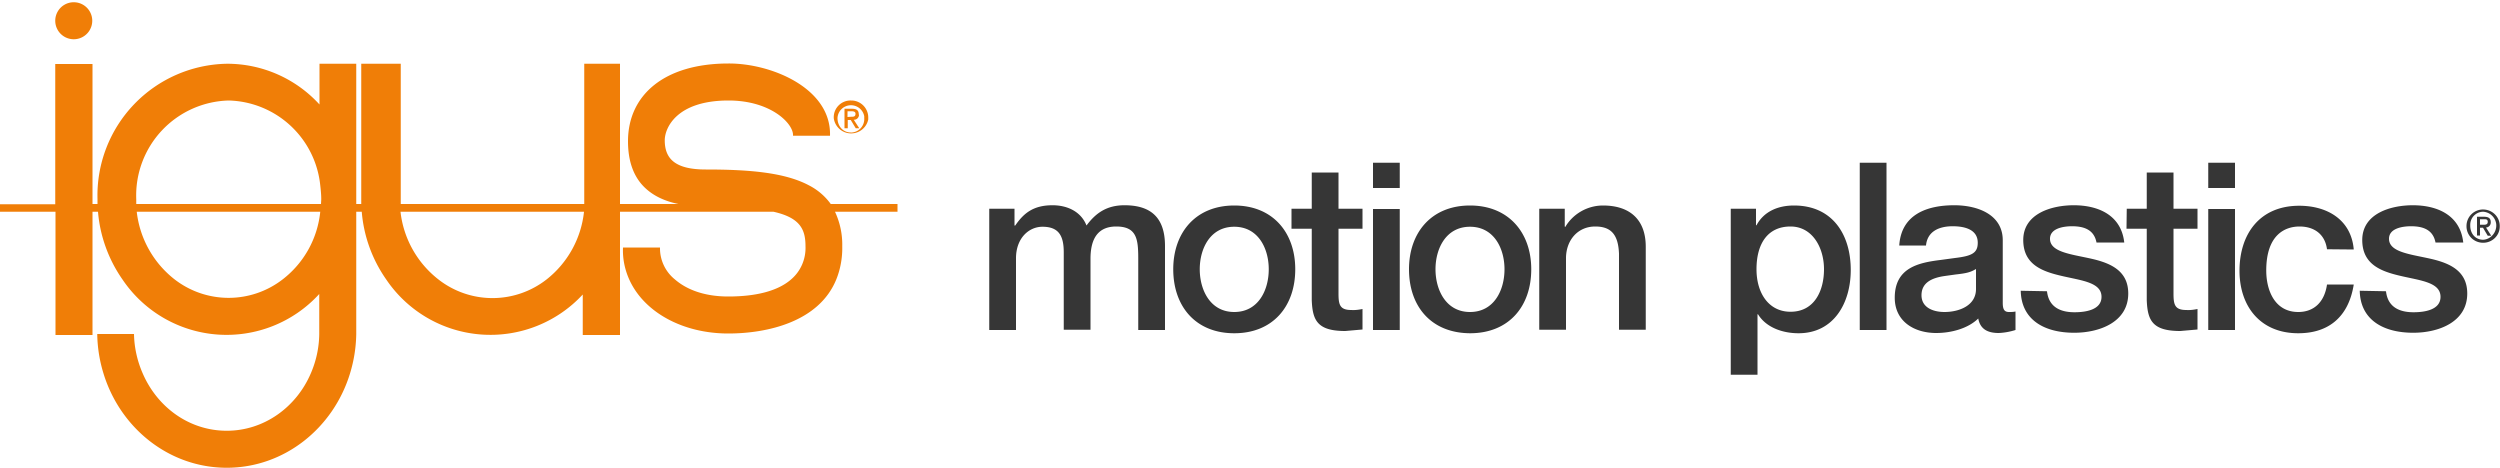
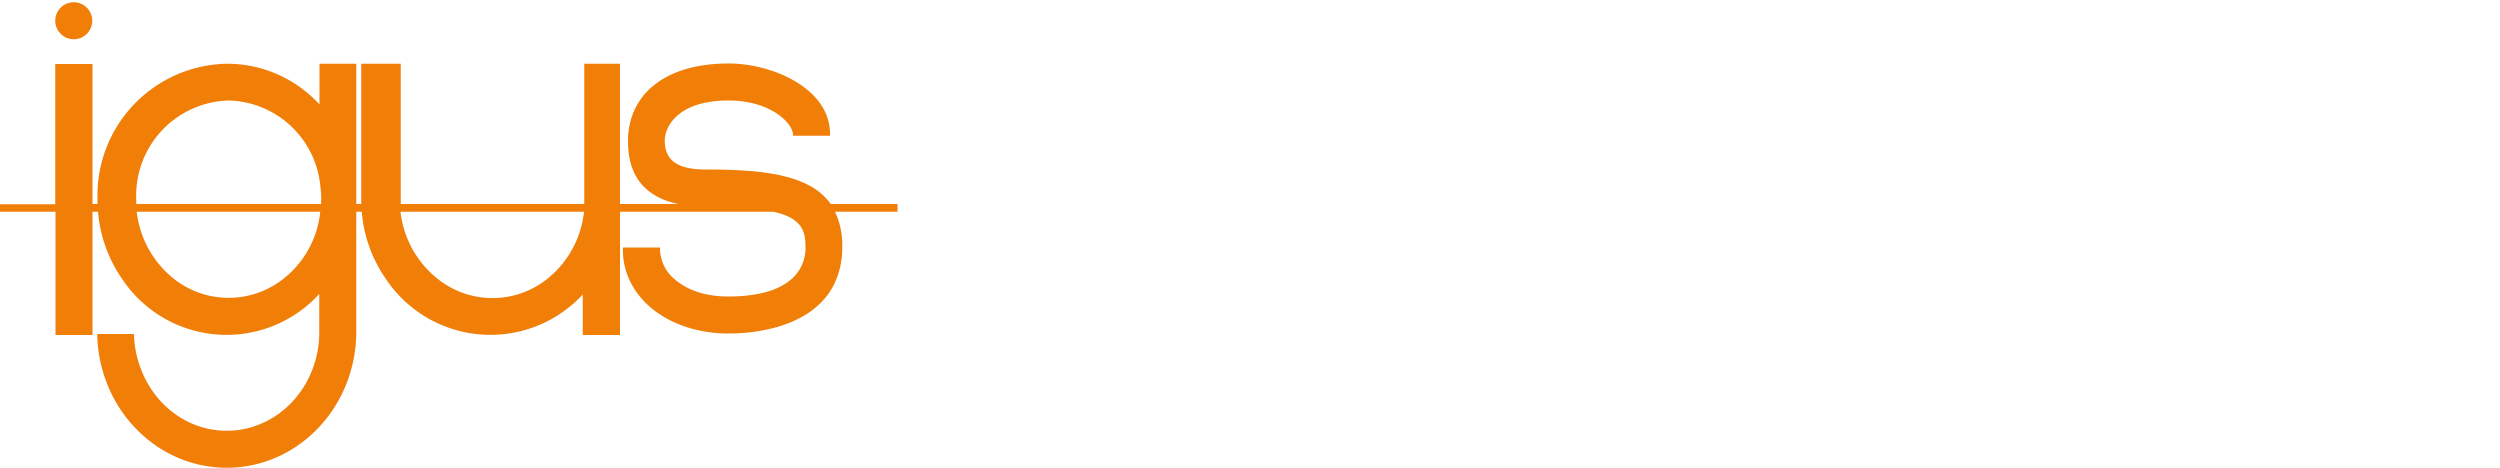
<svg xmlns="http://www.w3.org/2000/svg" xml:space="preserve" viewBox="0 0  1000 187" width="1000" height="187">
  <style>.o *{fill:#f07e07}</style>
  <g class="o">
-     <path d="M343.5 45.7c0-1.6-.9-2.2-2.8-2.2h-2.9v7.8h1.3V48h1.2l2 3.3h1.4l-2.2-3.4a2 2 0 0 0 2.1-1.9l-.1-.3zm-4.5 1.1v-2.3h1.5c.8 0 1.7.1 1.7 1 0 1.2-.8 1.2-1.8 1.2l-1.4.1z" />
-     <path d="M340.4 40.2a6.7 6.7 0 0 0-6.9 6.7v.3a7 7 0 0 0 13.8.6v-.6a6.8 6.8 0 0 0-6.6-7h-.3zm0 12.8c-3.3 0-5.4-2.6-5.4-5.8a5.4 5.4 0 0 1 10.7-.7v.7c.2 3-2 5.6-5 5.8h-.3z" />
    <path d="M332.3 81.6a24.5 24.5 0 0 0-8.8-7.5c-9.8-5.2-24.3-6.3-41.2-6.3-12.5 0-16.4-4.5-16.4-11.7 0-4.8 4.6-15.9 25.5-15.9 17.2 0 26.2 9.5 25.8 14.1H332c.6-19-23.5-29-40.6-28.9-25.8 0-40.2 12.7-40.2 31.1 0 7.2 1.8 13.2 5.8 17.6 3.3 3.6 8 6.2 14.4 7.5H248V25.5h-14.3v56.1h-73.4V25.5h-15.8v56.1h-2V25.5h-14.7v16.3a50 50 0 0 0-37-16.3A52.7 52.7 0 0 0 39 79.7v1.9h-2v-56H22.1v56.1H0v3h22.2V134H37V84.7h2.2c.8 9.7 4.2 19.1 9.8 27.1a50.2 50.2 0 0 0 78.7 5.8v16a40.7 40.7 0 0 1-3.4 15.8c-5.8 13.5-18.7 22.9-33.6 22.9S63 163 57.1 149.4c-2.2-5-3.4-10.4-3.5-15.8H38.9a56 56 0 0 0 2.5 15.8c6.7 21.9 26.3 37.7 49.3 37.7s42.6-15.8 49.3-37.7a56.7 56.7 0 0 0 2.5-15.8V84.7h2.2a55 55 0 0 0 9.8 27.1 50.3 50.3 0 0 0 78.6 6V134H248V84.7h61.4c10.7 2.4 12.8 7.1 12.8 13.8.2 5.1-1.9 10-5.8 13.3-5.3 4.6-14 6.8-25.1 6.8-9.8 0-16.8-2.9-21.3-6.8a16 16 0 0 1-6-12.8h-14.8c-.2 4.4.7 8.8 2.5 12.8 5.9 13.1 21.4 21.6 39.6 21.6 15.7 0 36.3-4.7 43.2-21.6 1.7-4.2 2.5-8.8 2.4-13.3.1-4.8-.9-9.5-2.9-13.8h25v-3.1h-26.7zM113 111.8a35.3 35.3 0 0 1-43.1 0 40 40 0 0 1-15.2-27.1h73.4a39.1 39.1 0 0 1-15.1 27.1zm15.4-30.2H54.5v-1.9a38 38 0 0 1 37-39.5 37.8 37.8 0 0 1 36.6 33.9c.2 1.8.4 3.7.4 5.6l-.1 1.9zm90.2 30.2a35.1 35.1 0 0 1-43.2 0 40 40 0 0 1-15.2-27.1h73.4a39.8 39.8 0 0 1-15 27.1zM29.5 15.7a7.4 7.4 0 1 0 0-14.8 7.4 7.4 0 1 0 0 14.8z" />
  </g>
-   <path fill="#363636" d="M395.7 83.5h10.1v6.7h.3c3.3-4.8 7.1-8.1 14.9-8.1 5.9 0 11.4 2.5 13.6 8.1 3.7-5 8.1-8.1 15.2-8.1 10.2 0 16.2 4.6 16.2 16.3V132h-10.7v-28.4c0-7.8-.5-13-8.8-13-7.2 0-10.3 4.7-10.3 12.9v28.4h-10.7v-31c0-6.7-2.1-10.2-8.5-10.2-5.5 0-10.6 4.6-10.6 12.6V132h-10.7V83.5zm73.6 24.2c0-14.7 9-25.5 24.4-25.5s24.4 10.8 24.4 25.5c0 14.9-9 25.6-24.4 25.6s-24.4-10.7-24.4-25.6zm38.2 0c0-8.3-4.2-17-13.8-17s-13.8 8.7-13.8 17 4.2 17.1 13.8 17.1 13.8-8.7 13.8-17.1zm9.1-24.2h8.1V69h10.7v14.5h9.6v8h-9.6v25.8c0 4.4.4 6.7 5.1 6.7 1.5.1 3-.1 4.5-.4v8.2l-6.9.6c-11.2 0-13.1-4.3-13.4-12.4V91.5h-8.1v-8zm32.6-18.4h10.7v10.1h-10.7V65.1zm0 18.5h10.7V132h-10.7V83.6zm14.4 24.1c0-14.7 9-25.5 24.4-25.5 15.4 0 24.5 10.8 24.5 25.5 0 14.9-9 25.6-24.5 25.6-15.5-.1-24.4-10.7-24.4-25.6zm38.2 0c0-8.3-4.2-17-13.8-17-9.6 0-13.8 8.7-13.8 17s4.2 17.1 13.8 17.1 13.8-8.7 13.8-17.1zm14-24.2h10.1v7.1l.2.2c3.1-5.3 8.9-8.6 15.1-8.6 10.6 0 17.1 5.5 17.1 16.5v33.2h-10.7v-30.4c-.3-7.6-3.1-10.9-9.5-10.9-7.1 0-11.7 5.6-11.7 12.7v28.6h-10.7V83.5zm76.5 0h10.1v6.6h.2c3-5.6 8.7-7.9 15-7.9 15.3 0 22.7 11.5 22.7 25.8 0 13.1-6.7 25.3-20.9 25.3-6.2 0-12.9-2.2-16.2-7.6h-.2v24.2h-10.7V83.5zm23.9 7.1c-9 0-13.6 6.7-13.6 17.1 0 9.7 5 17 13.6 17 9.7 0 13.4-8.6 13.4-17 0-8.6-4.6-17.1-13.4-17.1zm27.7-25.5h10.7V132h-10.7V65.1zm57.2 56c0 2.6.6 3.7 2.5 3.7.9 0 1.7 0 2.6-.2v7.4c-2.2.7-4.5 1.1-6.7 1.2-4.4 0-7.4-1.5-8.2-5.8-4.2 4.1-11 5.8-16.8 5.8-8.9 0-16.6-4.7-16.6-14.1 0-11.9 9.3-14 18.2-15.1l5.9-.8c6.6-.8 9.1-1.9 9.1-6.1 0-5.6-5.8-6.6-10-6.6-6 0-10.2 2.4-10.7 7.7h-10.7c.8-12.5 11.2-16.1 22-16.1 9.5 0 19.4 3.8 19.4 14v25zm-10.7-13.5c-2.2 1.3-3.7 1.7-8.2 2.2l-4.3.6c-4.9.7-9.3 2.5-9.3 7.7 0 4.9 4.6 6.7 9.2 6.7 5.6 0 12.6-2.4 12.6-9.2v-8zm28.4 8.9c.7 6.3 5.3 8.4 11 8.4 4.1 0 11-.8 10.8-6.4s-8.1-6.3-15.8-8.1c-7.8-1.8-15.5-4.5-15.5-14.4 0-10.6 11.4-13.9 20.2-13.9 9.9 0 19 4 20.2 14.9h-11.1c-1-5.2-5.1-6.5-9.8-6.5-3.1 0-8.8.7-8.8 5 0 5.2 7.9 6.1 15.7 7.8 7.9 1.7 15.6 4.6 15.6 14.1 0 11.5-11.6 15.7-21.6 15.7-12.3 0-21.2-5.4-21.4-16.8l10.5.2zm31.9-33h8V69h10.7v14.5h9.6v8h-9.6v25.8c0 4.4.4 6.7 5.1 6.7 1.5.1 3-.1 4.5-.4v8.2l-6.9.6c-11.2 0-13.1-4.3-13.4-12.4V91.5h-8.1l.1-8zm32.6-18.4H894v10.1h-10.7V65.1zm0 18.5H894V132h-10.7V83.6zm47.5 16.1c-.8-6-5.1-9.1-11-9.1-5.5 0-13.3 3-13.3 17.6 0 8.1 3.5 16.6 12.8 16.6 6.3 0 10.5-4 11.5-11h10.7c-2 12.6-9.7 19.5-22.2 19.5-15.2 0-23.5-10.8-23.5-25 0-14.6 8-26 23.9-26 11.2 0 20.8 5.6 21.8 17.5l-10.7-.1zm23.6 16.8c.7 6.3 5.3 8.4 11 8.4 4.1 0 11-.8 10.8-6.4s-8.1-6.3-15.8-8.1c-7.8-1.8-15.5-4.5-15.5-14.4 0-10.6 11.4-13.9 20.2-13.9 9.9 0 19 4 20.2 14.9h-11.1c-1-5.2-5.1-6.5-9.8-6.5-3.1 0-8.8.7-8.8 5 0 5.2 7.9 6.1 15.7 7.8 7.9 1.7 15.6 4.6 15.6 14.1 0 11.5-11.6 15.7-21.6 15.7-12.3 0-21.2-5.4-21.4-16.8l10.5.2zm38.9-19.4a6.6 6.6 0 0 1-6.7-6.4v-.4a6.6 6.6 0 0 1 6.8-6.5c3.7.1 6.6 3.1 6.5 6.8 0 3.6-3 6.5-6.6 6.5zm0-12.4a5.2 5.2 0 0 0-5.2 5.3v.3c0 3.1 2 5.6 5.2 5.6 3.1-.2 5.4-3 5.2-6.1a5.6 5.6 0 0 0-5.2-5.1zm-1.3 9.5h-1.2v-7.5h2.8c1.8 0 2.7.6 2.7 2.2a2 2 0 0 1-1.8 2.1h-.1l2.1 3.3h-1.4l-1.9-3.2H992v3.1zm1.4-4.3c.9 0 1.7-.1 1.7-1.2s-.9-1-1.6-1H992v2.2h1.4z" />
</svg>